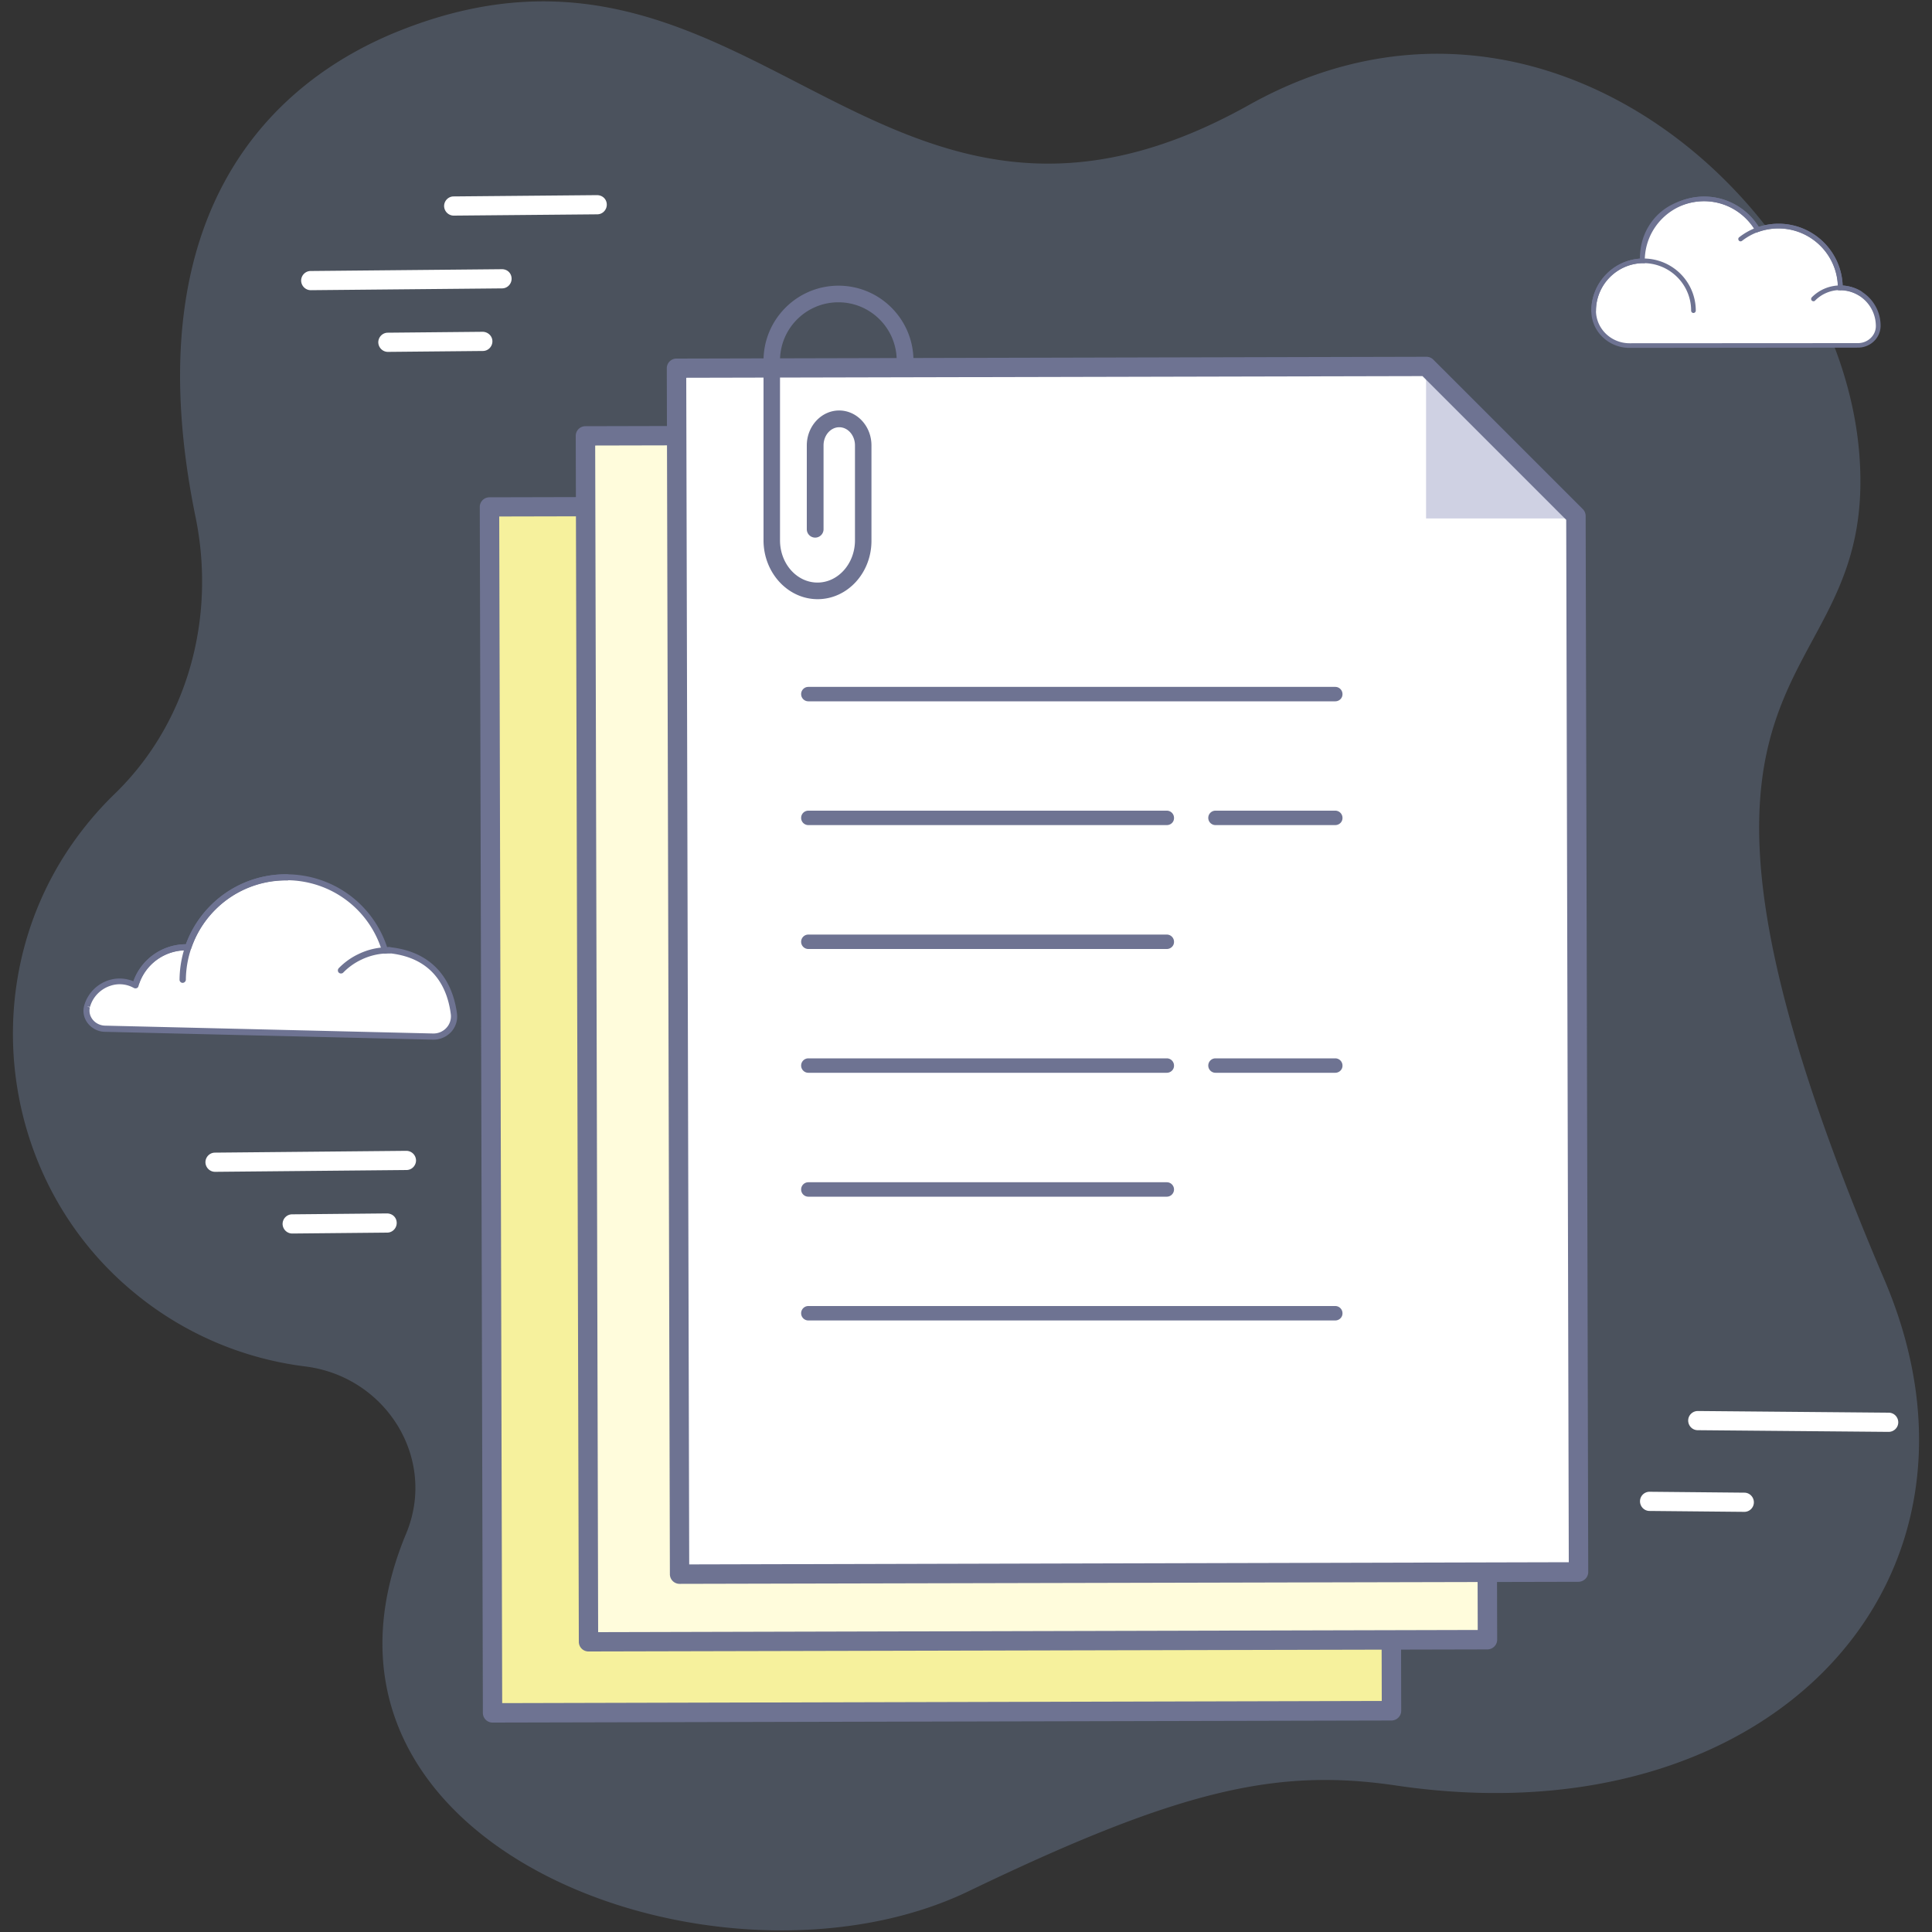
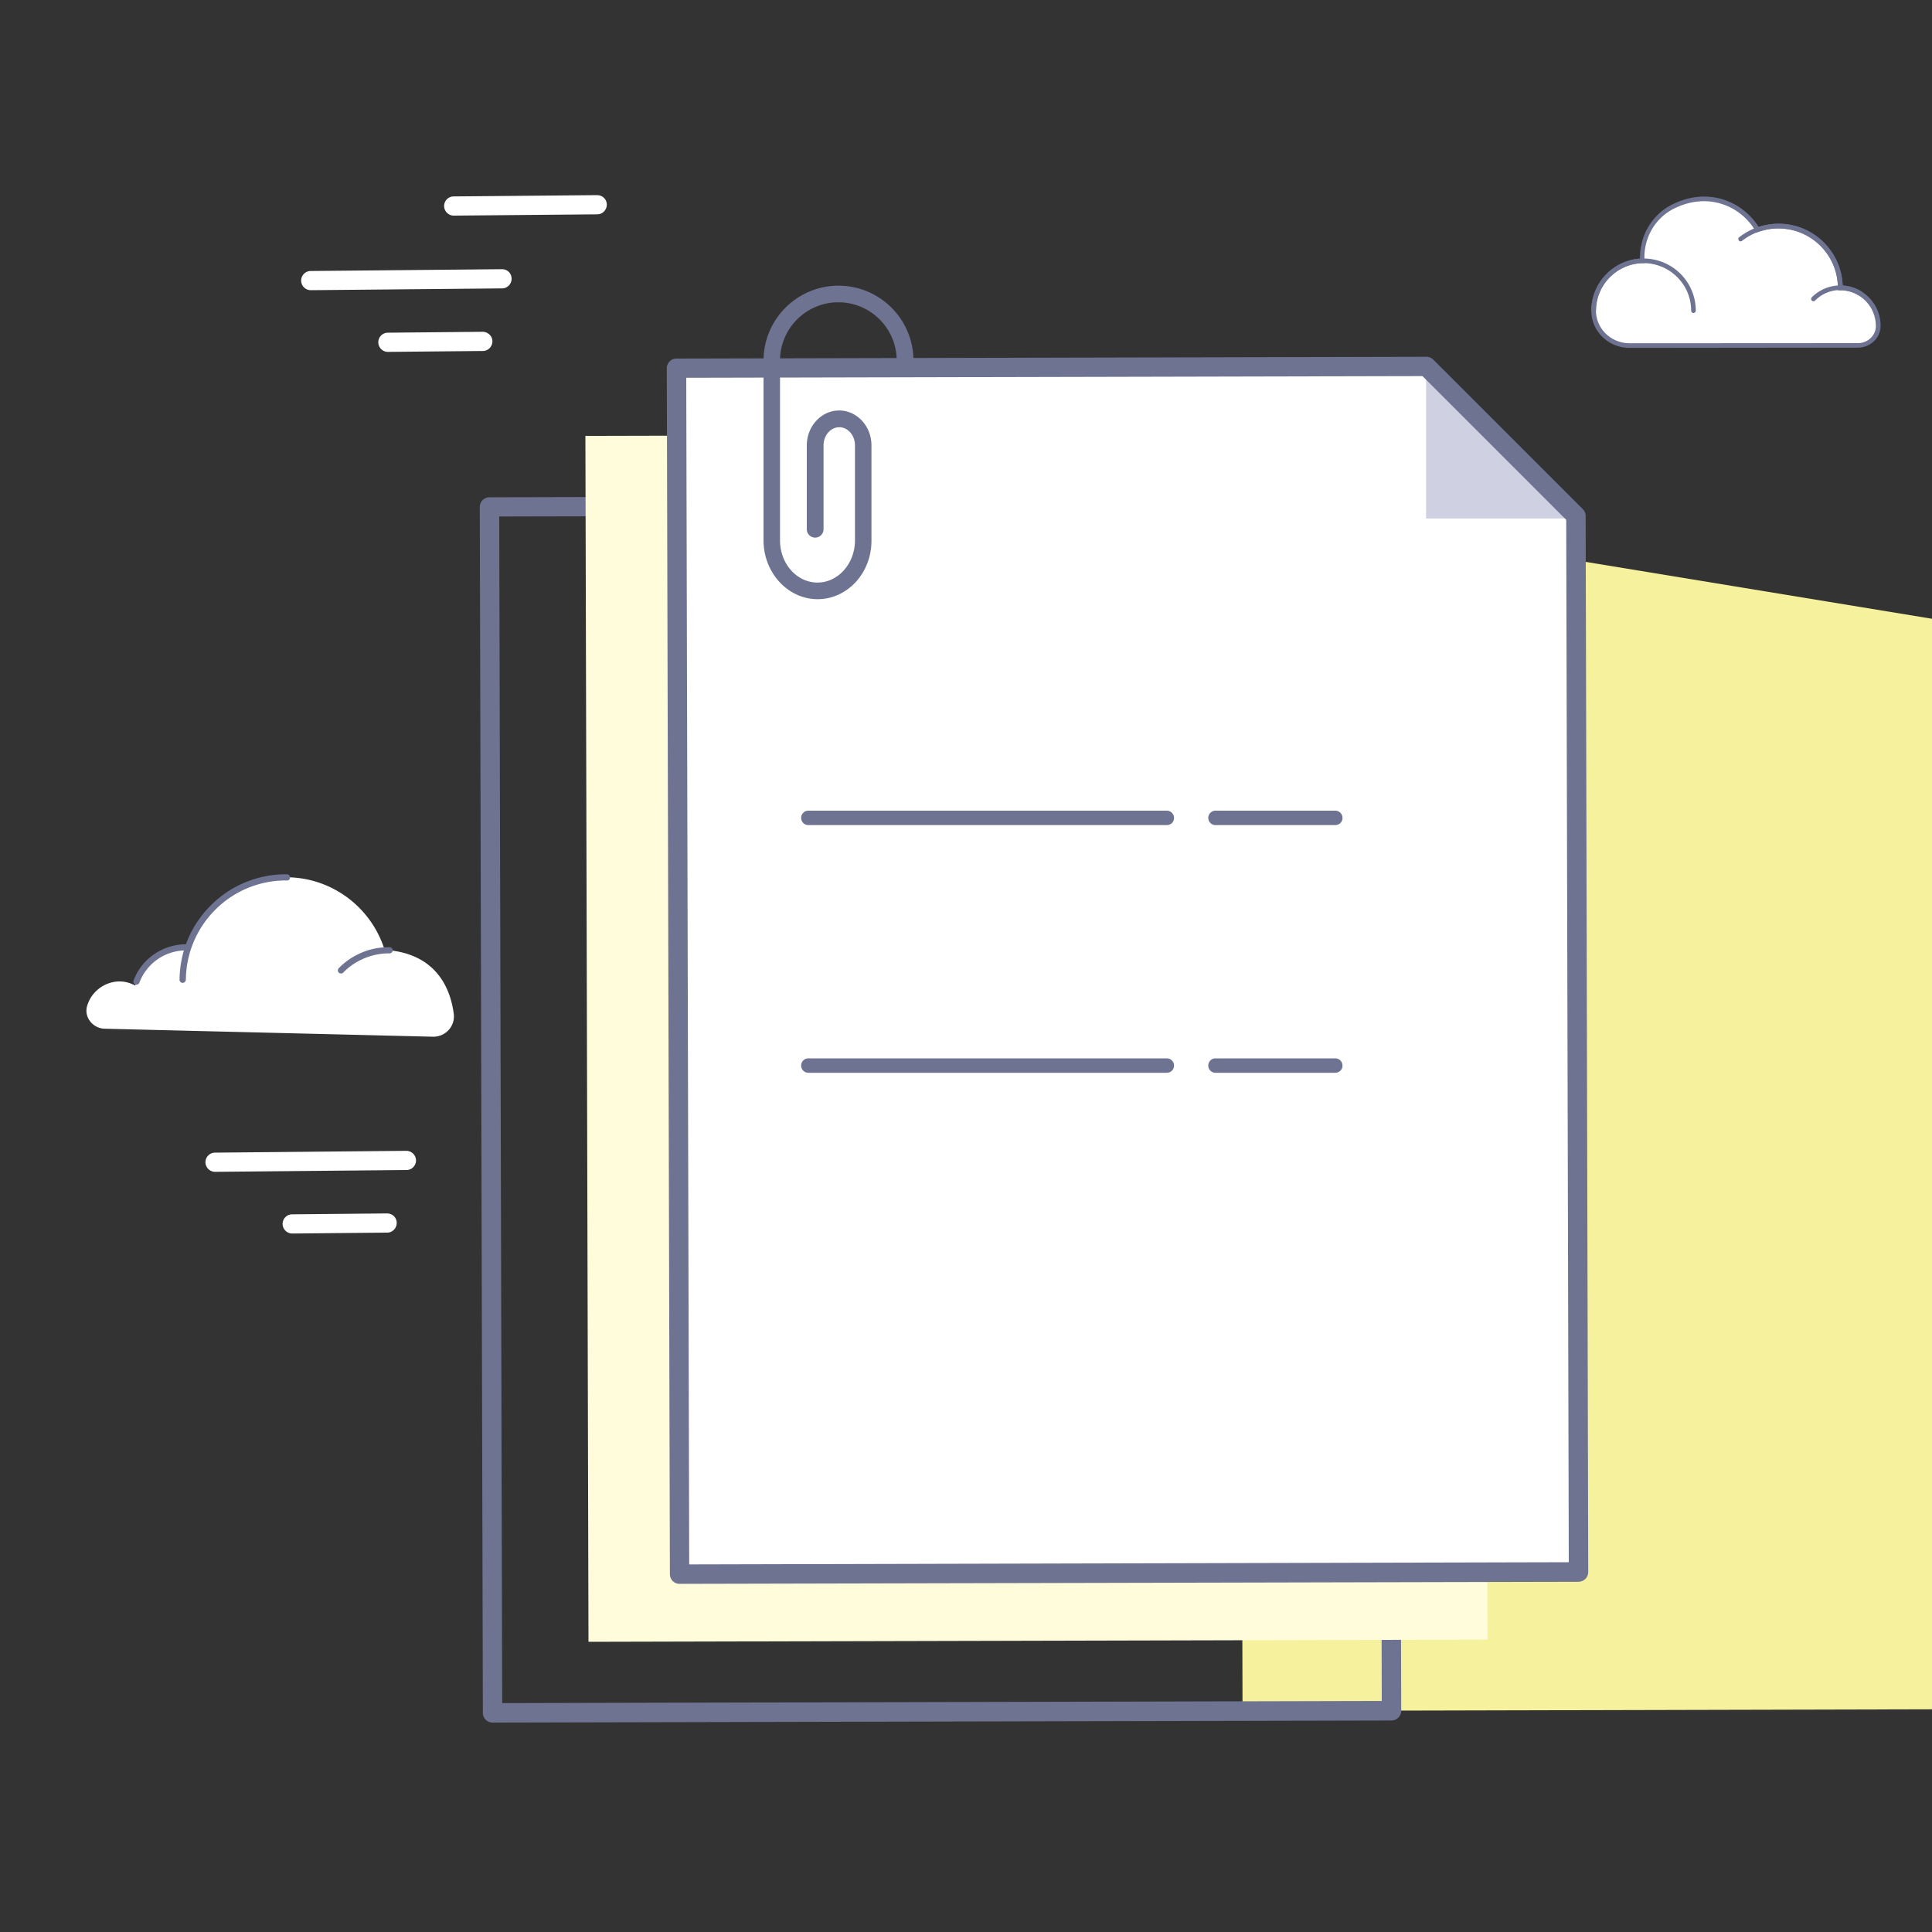
<svg xmlns="http://www.w3.org/2000/svg" xmlns:xlink="http://www.w3.org/1999/xlink" viewBox="0 0 150 150">
  <rect x="0" y="0" width="150" height="150" fill="#333333" stroke="none" />
-   <path d="M96.97 8.15C68.12 24.3 58.49-8.54 31.04 2.38c-9.68 3.85-20.76 13.85-15.86 37.75 1.6 7.79-.57 15.98-6.28 21.51-1.31 1.27-2.51 2.7-3.57 4.28-7.3 10.92-5.16 25.86 4.91 34.29a25.82 25.82 0 0 0 13.46 5.88c6.25.78 10.24 7.12 7.85 12.94-.02.05-.04.1-.06.14-10.07 24.45 24.6 36.88 43.72 27.66 16.52-7.96 24.01-9.56 33.21-8.2 29.19 4.31 47.8-16.04 37.89-39.26-21.52-50.43-.4-44.01-1.95-64.07-1.5-19.34-24.47-39.97-47.39-27.15z" opacity=".25" fill="#94b3de" />
  <path d="M135.43 117.38l-7.36-.07c-.41 0-.74-.34-.74-.75a.74.74 0 0 1 .75-.74l7.35.07c.41 0 .74.34.74.75a.74.74 0 0 1-.74.74zm11.2-6.21l-14.82-.13c-.41 0-.74-.34-.74-.75s.34-.74.75-.74l14.82.13c.41 0 .74.34.74.75s-.34.74-.75.74zM22.69 95.77c-.41 0-.74-.33-.75-.74 0-.41.33-.75.74-.75l7.37-.07c.44.01.75.33.75.74s-.33.75-.74.75l-7.37.07zm-5.99-4.79c-.41 0-.74-.33-.75-.74 0-.41.33-.75.74-.75l14.85-.14c.42 0 .75.33.76.74 0 .41-.33.75-.74.75l-14.86.14zm13.42-63.66c-.41 0-.74-.33-.75-.74 0-.41.33-.75.74-.75l7.37-.07c.41.01.75.33.75.74s-.33.75-.74.75l-7.37.07zm5.11-10.58c-.41 0-.74-.33-.75-.74 0-.41.33-.75.74-.75l11.14-.1c.44.01.75.33.75.74s-.33.75-.74.75l-11.14.1zm-11.1 5.79c-.41 0-.74-.33-.75-.74 0-.41.33-.75.74-.75l14.85-.14c.44 0 .75.33.75.74s-.33.75-.74.75l-14.85.14zM6.75 78.15c0-.01.01-.02.01-.03.23-.84.9-1.52 1.72-1.79.76-.25 1.45-.12 2.02.19.49-1.73 2.07-2.99 3.96-2.98.05 0 .09.01.14.02 1.08-3.19 4.12-5.48 7.67-5.45 3.6.03 6.62 2.43 7.61 5.7.12-.01.24-.05.37-.03 3.73.4 4.74 3.08 4.98 4.94.12.96-.65 1.79-1.62 1.77l-25.46-.62c-.9-.01-1.62-.84-1.4-1.72z" fill="#fff" />
  <g fill="#6e7392">
-     <path d="M33.66 80.72h-.04l-25.47-.61c-.52 0-1.02-.26-1.34-.67-.3-.39-.4-.88-.28-1.34v-.01a2.91 2.91 0 0 1 1.89-1.98c.65-.21 1.32-.18 1.95.08.61-1.72 2.24-2.88 4.06-2.88 1.2-3.26 4.29-5.43 7.77-5.43h.08c3.57.03 6.67 2.3 7.78 5.67.07-.01.14-.02.22-.01 4 .43 4.97 3.41 5.2 5.15.07.52-.1 1.04-.45 1.43-.36.38-.85.6-1.37.6zM6.75 78.15l.23.06c-.08.32-.01.65.2.93.23.3.59.48.97.49l25.47.61c.4.01.78-.15 1.05-.45a1.31 1.31 0 0 0 .33-1.05c-.25-1.95-1.28-4.36-4.77-4.73-.04 0-.1 0-.16.01-.05.01-.11.02-.16.02-.11.02-.21-.06-.24-.17-.99-3.28-3.96-5.5-7.38-5.53h-.07a7.78 7.78 0 0 0-7.37 5.28c-.03.1-.13.18-.24.16-.03 0-.06-.01-.09-.01h-.05a3.86 3.86 0 0 0-3.72 2.8c-.02.07-.07.13-.14.15-.07.03-.14.02-.21-.01a2.24 2.24 0 0 0-1.84-.17c-.76.25-1.36.87-1.57 1.63l-.24-.02z" />
    <path d="M26.47 75.58c-.06 0-.12-.02-.17-.07-.09-.09-.09-.24 0-.34.44-.45.95-.82 1.52-1.09.76-.37 1.57-.55 2.43-.54.13 0 .24.11.24.24s-.11.24-.24.24h-.05a4.93 4.93 0 0 0-2.17.5 4.87 4.87 0 0 0-1.39 1c-.04.04-.1.06-.17.06zm-15.88.87c-.03 0-.06 0-.08-.01-.12-.05-.19-.18-.14-.31.63-1.7 2.27-2.82 4.1-2.82.13 0 .24.11.24.24s-.11.24-.24.24h-.04a3.86 3.86 0 0 0-3.61 2.51c-.04.09-.13.15-.23.15z" />
    <path d="M14.18 76.31c-.13 0-.24-.11-.24-.24.02-2.21.9-4.28 2.47-5.82a8.21 8.21 0 0 1 5.79-2.37h.08c.13 0 .24.11.24.24s-.1.26-.24.24h-.07a7.72 7.72 0 0 0-5.45 2.23 7.77 7.77 0 0 0-2.33 5.49.26.26 0 0 1-.25.23z" />
  </g>
  <path d="M126.52 26.82c-1.5 0-2.78-1.18-2.79-2.68v-.03c0-2.11 1.69-3.82 3.78-3.87h0c-.1-1.76.84-3.45 2.43-4.23 2.69-1.32 5.33-.22 6.52 1.82.51-.18 1.05-.29 1.62-.29 2.65 0 4.8 2.15 4.8 4.8a2.95 2.95 0 0 1 2.95 2.95c0 .86-.73 1.52-1.57 1.52l-17.74.01z" fill="#fff" />
  <g fill="#6e7392">
    <path d="M140.8 23.39c-.05 0-.09-.02-.13-.05-.07-.07-.07-.19 0-.26a3.12 3.12 0 0 1 2.21-.92 3.19 3.19 0 0 1 1.62.45c.09.05.11.16.06.25s-.16.11-.25.06c-.43-.26-.92-.4-1.43-.4a2.74 2.74 0 0 0-1.95.81c-.04.05-.09.06-.13.06z" />
    <path d="M126.52 27.01h0c-1.63 0-2.96-1.28-2.97-2.86 0-2.15 1.68-3.93 3.78-4.07-.03-1.81.95-3.44 2.53-4.22 2.83-1.39 5.47-.17 6.68 1.76.5-.16 1.02-.25 1.54-.25 2.69 0 4.88 2.14 4.98 4.8 1.64.09 2.95 1.46 2.95 3.12 0 .94-.79 1.7-1.76 1.7l-17.73.02zm1-6.58a3.72 3.72 0 0 0-3.61 3.69c.01 1.41 1.18 2.53 2.61 2.53l17.73-.01c.76 0 1.39-.59 1.39-1.32 0-1.54-1.24-2.78-2.77-2.78h-.18v-.18c0-2.55-2.07-4.62-4.62-4.62a4.7 4.7 0 0 0-1.56.27l-.14.05-.08-.13c-1.09-1.87-3.59-3.07-6.29-1.75-1.51.74-2.42 2.33-2.32 4.05l.03.21-.19-.01z" />
    <path d="M131.48 24.3a.18.18 0 0 1-.18-.18c0-1.1-.49-2.14-1.34-2.84-.66-.55-1.5-.85-2.36-.85-2.04 0-3.69 1.66-3.69 3.69a.18.18 0 1 1-.36 0c0-2.24 1.82-4.05 4.05-4.05a4.09 4.09 0 0 1 2.59.93c.93.77 1.47 1.91 1.47 3.12 0 .09-.08.18-.18.18zm11.4-1.77a.18.18 0 0 1-.18-.18c0-2.55-2.07-4.62-4.62-4.62-1.04 0-2.02.34-2.83.97-.08.06-.19.05-.25-.03s-.05-.19.03-.25c.88-.69 1.94-1.05 3.06-1.05a4.98 4.98 0 0 1 4.98 4.98c-.01.1-.09.18-.19.18z" />
-     <path d="M127.7 20.24h-.36a4.98 4.98 0 0 1 4.98-4.98 5 5 0 0 1 4.31 2.48l-.31.18a4.65 4.65 0 0 0-4-2.3c-2.55 0-4.62 2.07-4.62 4.62z" />
  </g>
-   <path d="M96.23 39.21L38 39.35l.24 93.63 69.8-.17-.2-81.99z" fill="#f6f19d" />
+   <path d="M96.23 39.21l.24 93.63 69.8-.17-.2-81.99z" fill="#f6f19d" />
  <use xlink:href="#B" fill="#6e7392" />
  <path d="M103.69 33.7l-58.24.14.24 93.63 69.8-.17-.2-81.99z" fill="#fffcdc" />
-   <path d="M45.69 128.22a.75.75 0 0 1-.75-.75l-.24-93.63a.75.75 0 0 1 .75-.75l58.23-.14a.75.75 0 0 1 .53.22l11.61 11.61a.75.75 0 0 1 .22.53l.2 81.99c0 .42-.34.75-.75.76l-69.8.16zm.52-93.63l.23 92.13 68.29-.17-.2-80.93-11.17-11.16-57.15.13z" fill="#6e7392" />
  <path d="M110.75 28.45l-58.23.13.24 93.64 69.8-.18-.2-81.99z" fill="#fff" />
  <path d="M122.36 40.05l-11.61-11.6h-.03v11.8h11.64z" fill="#cfd1e3" />
  <g fill="#6e7392">
    <use xlink:href="#B" x="14.52" y="-10.77" />
-     <path d="M90.59 73.68H62.76a.56.56 0 1 1 0-1.12h27.83a.56.56 0 0 1 .56.56c.01.31-.25.56-.56.56zm0 19.23H62.76a.56.56 0 1 1 0-1.12h27.83a.56.56 0 1 1 0 1.12zm13.08-38.46H62.76a.56.56 0 1 1 0-1.12h40.91a.56.56 0 0 1 .56.56c.01.31-.25.56-.56.56zm0 48.07H62.76a.56.56 0 1 1 0-1.12h40.91a.56.56 0 0 1 .56.56c.01.31-.25.56-.56.56z" />
    <path d="M103.67 64.06h-9.3a.56.56 0 1 1 0-1.12h9.3a.56.56 0 0 1 .56.56c.01.31-.25.56-.56.56zm-13.08 0H62.76a.56.56 0 1 1 0-1.12h27.83a.56.56 0 0 1 .56.56c.01.31-.24.56-.56.56zm13.08 19.23h-9.3a.56.56 0 1 1 0-1.12h9.3a.56.56 0 0 1 .56.56c.01.31-.25.56-.56.56zm-13.08 0H62.76a.56.56 0 1 1 0-1.12h27.83a.56.56 0 0 1 .56.56c.01.31-.25.56-.56.56zM63.48 46.52c-2.31 0-4.2-2.05-4.2-4.57V28c0-3.21 2.61-5.82 5.82-5.82s5.82 2.61 5.82 5.82a.65.65 0 1 1-1.3 0c0-2.5-2.03-4.53-4.53-4.53S60.56 25.5 60.56 28v13.95c0 1.81 1.3 3.28 2.91 3.28 1.6 0 2.91-1.47 2.91-3.28v-7.37c0-.78-.55-1.41-1.22-1.41s-1.22.63-1.22 1.41v6.51a.65.65 0 0 1-1.3 0v-6.51c0-1.49 1.13-2.71 2.51-2.71s2.51 1.21 2.51 2.71v7.37c.02 2.52-1.86 4.57-4.18 4.57z" />
  </g>
  <defs>
    <path id="B" d="M38.24 133.74a.75.75 0 0 1-.75-.75l-.24-93.63a.75.75 0 0 1 .75-.75l58.23-.14a.75.75 0 0 1 .53.22l11.61 11.61a.75.75 0 0 1 .22.53l.2 81.99c0 .42-.34.75-.75.76l-69.8.16zm.52-93.64l.23 92.13 68.29-.17-.2-80.93-11.16-11.16-57.16.13z" />
  </defs>
</svg>